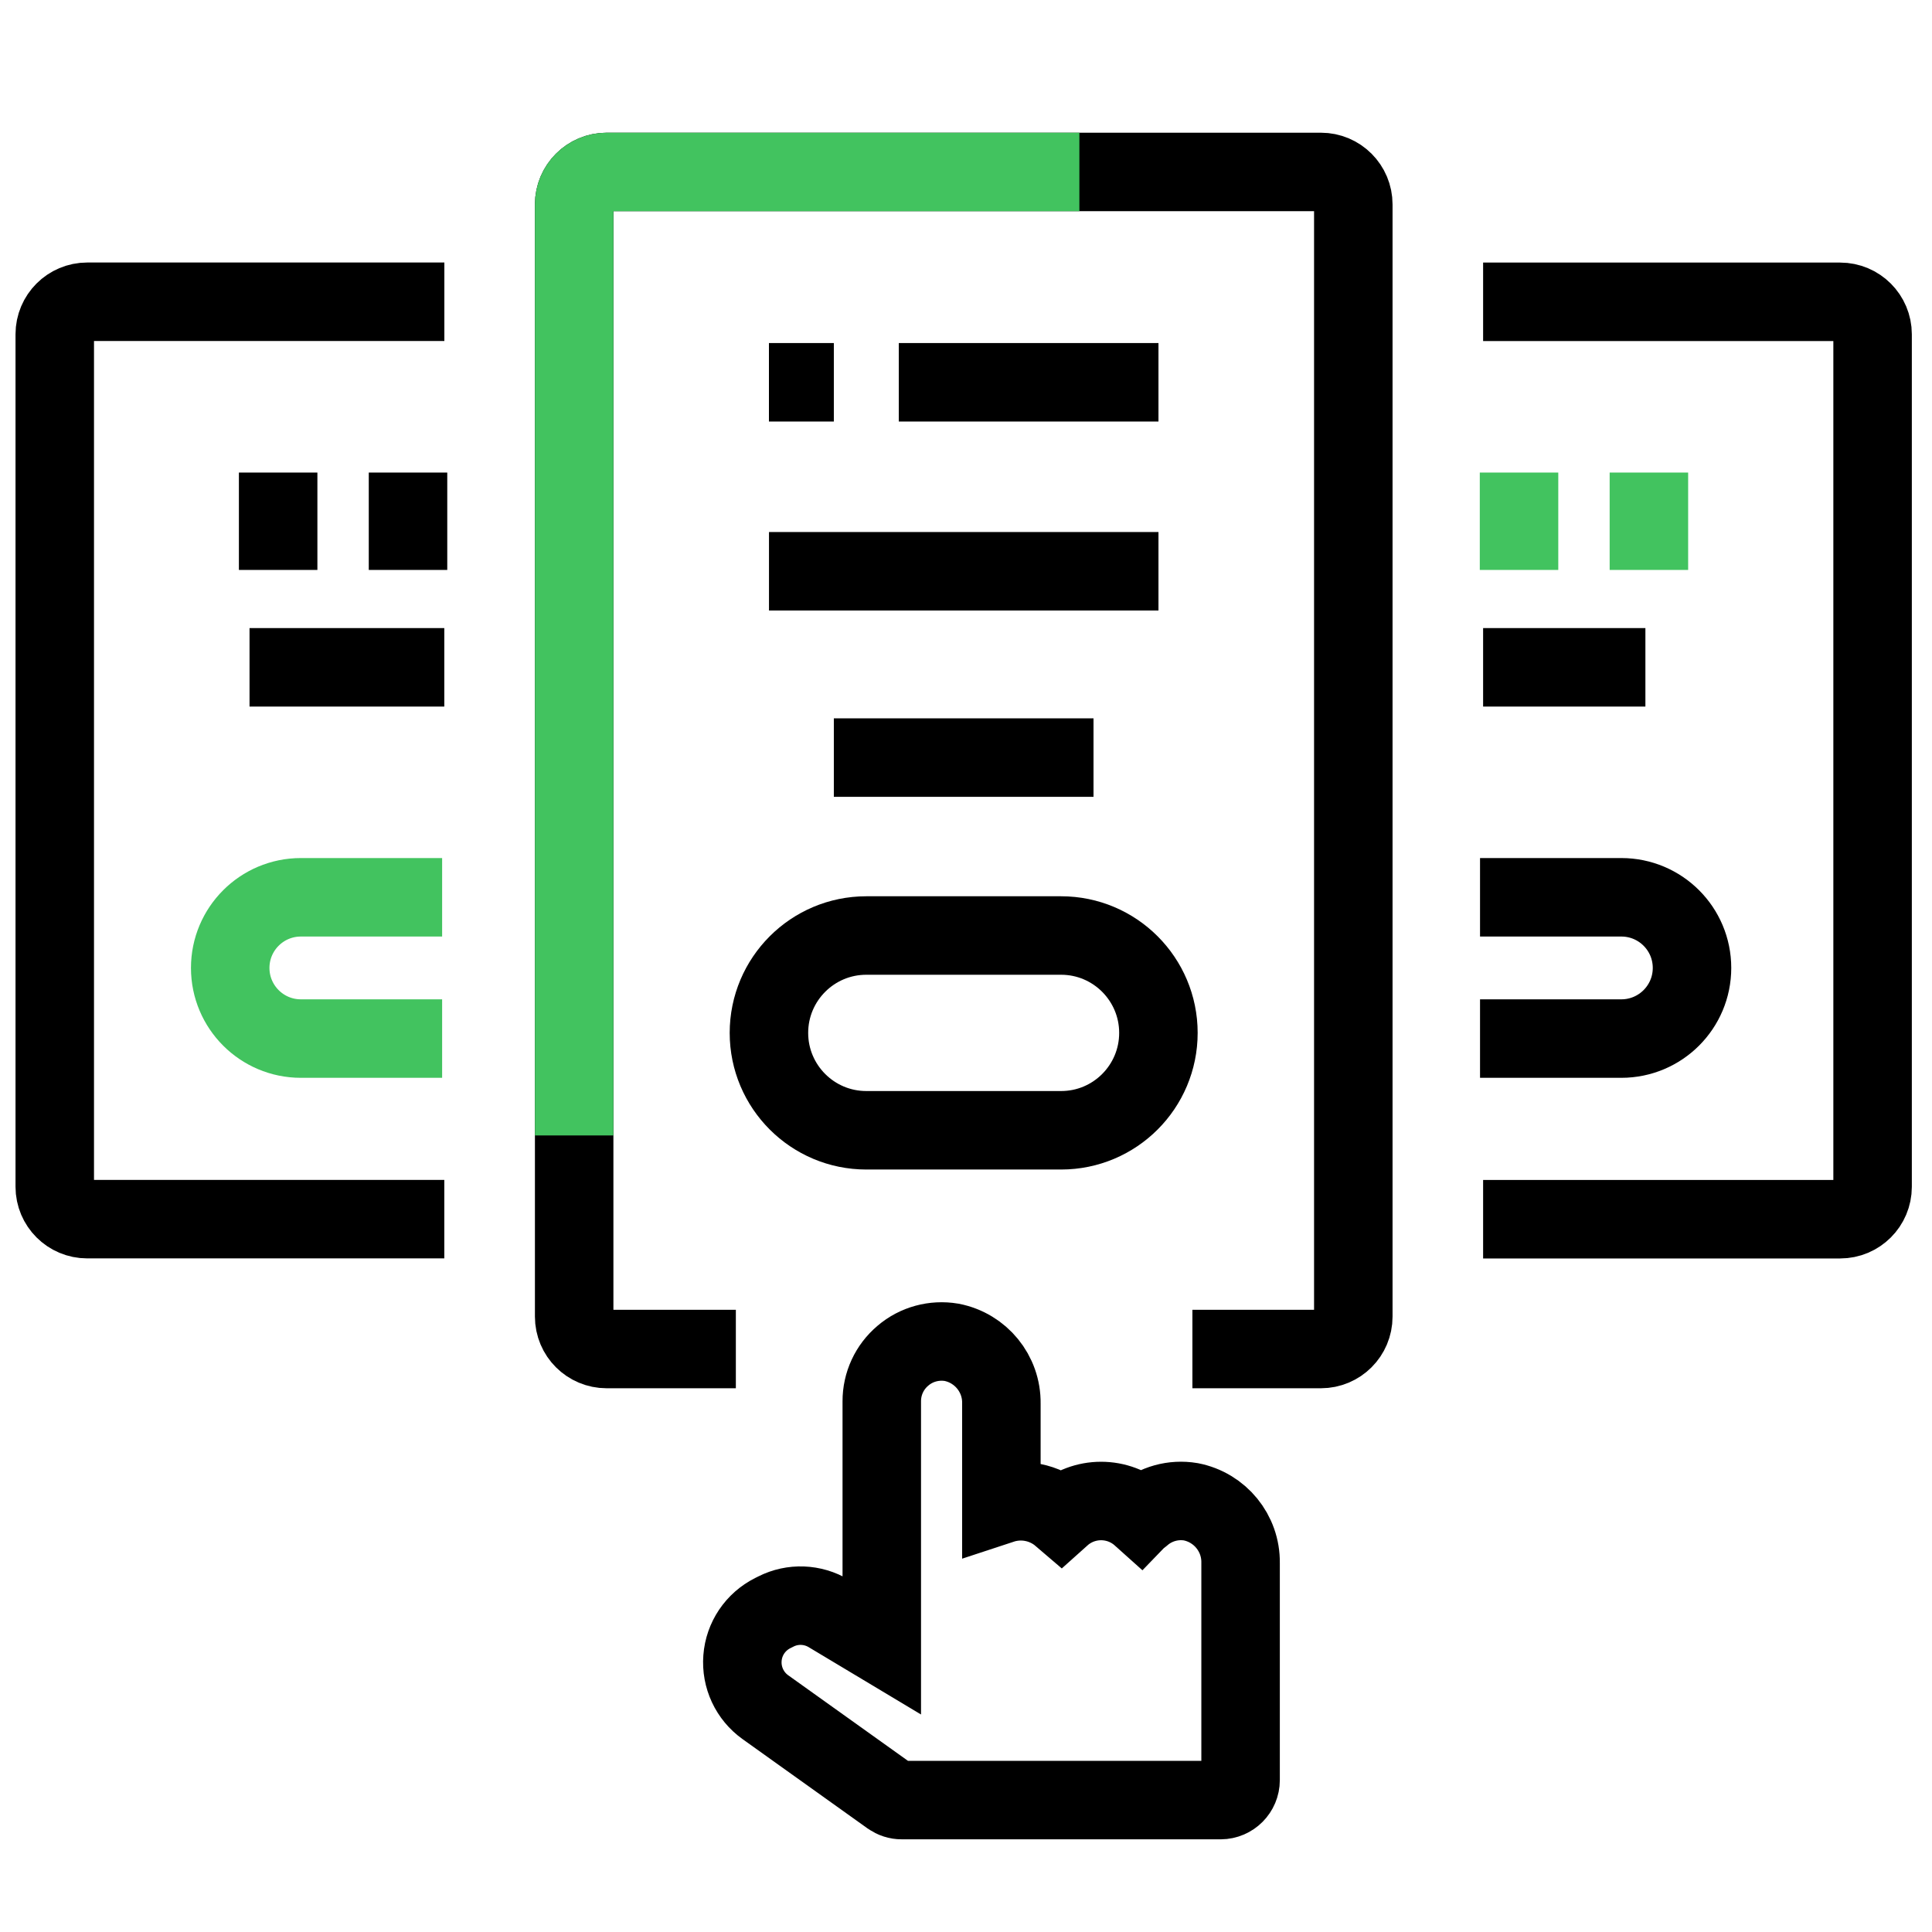
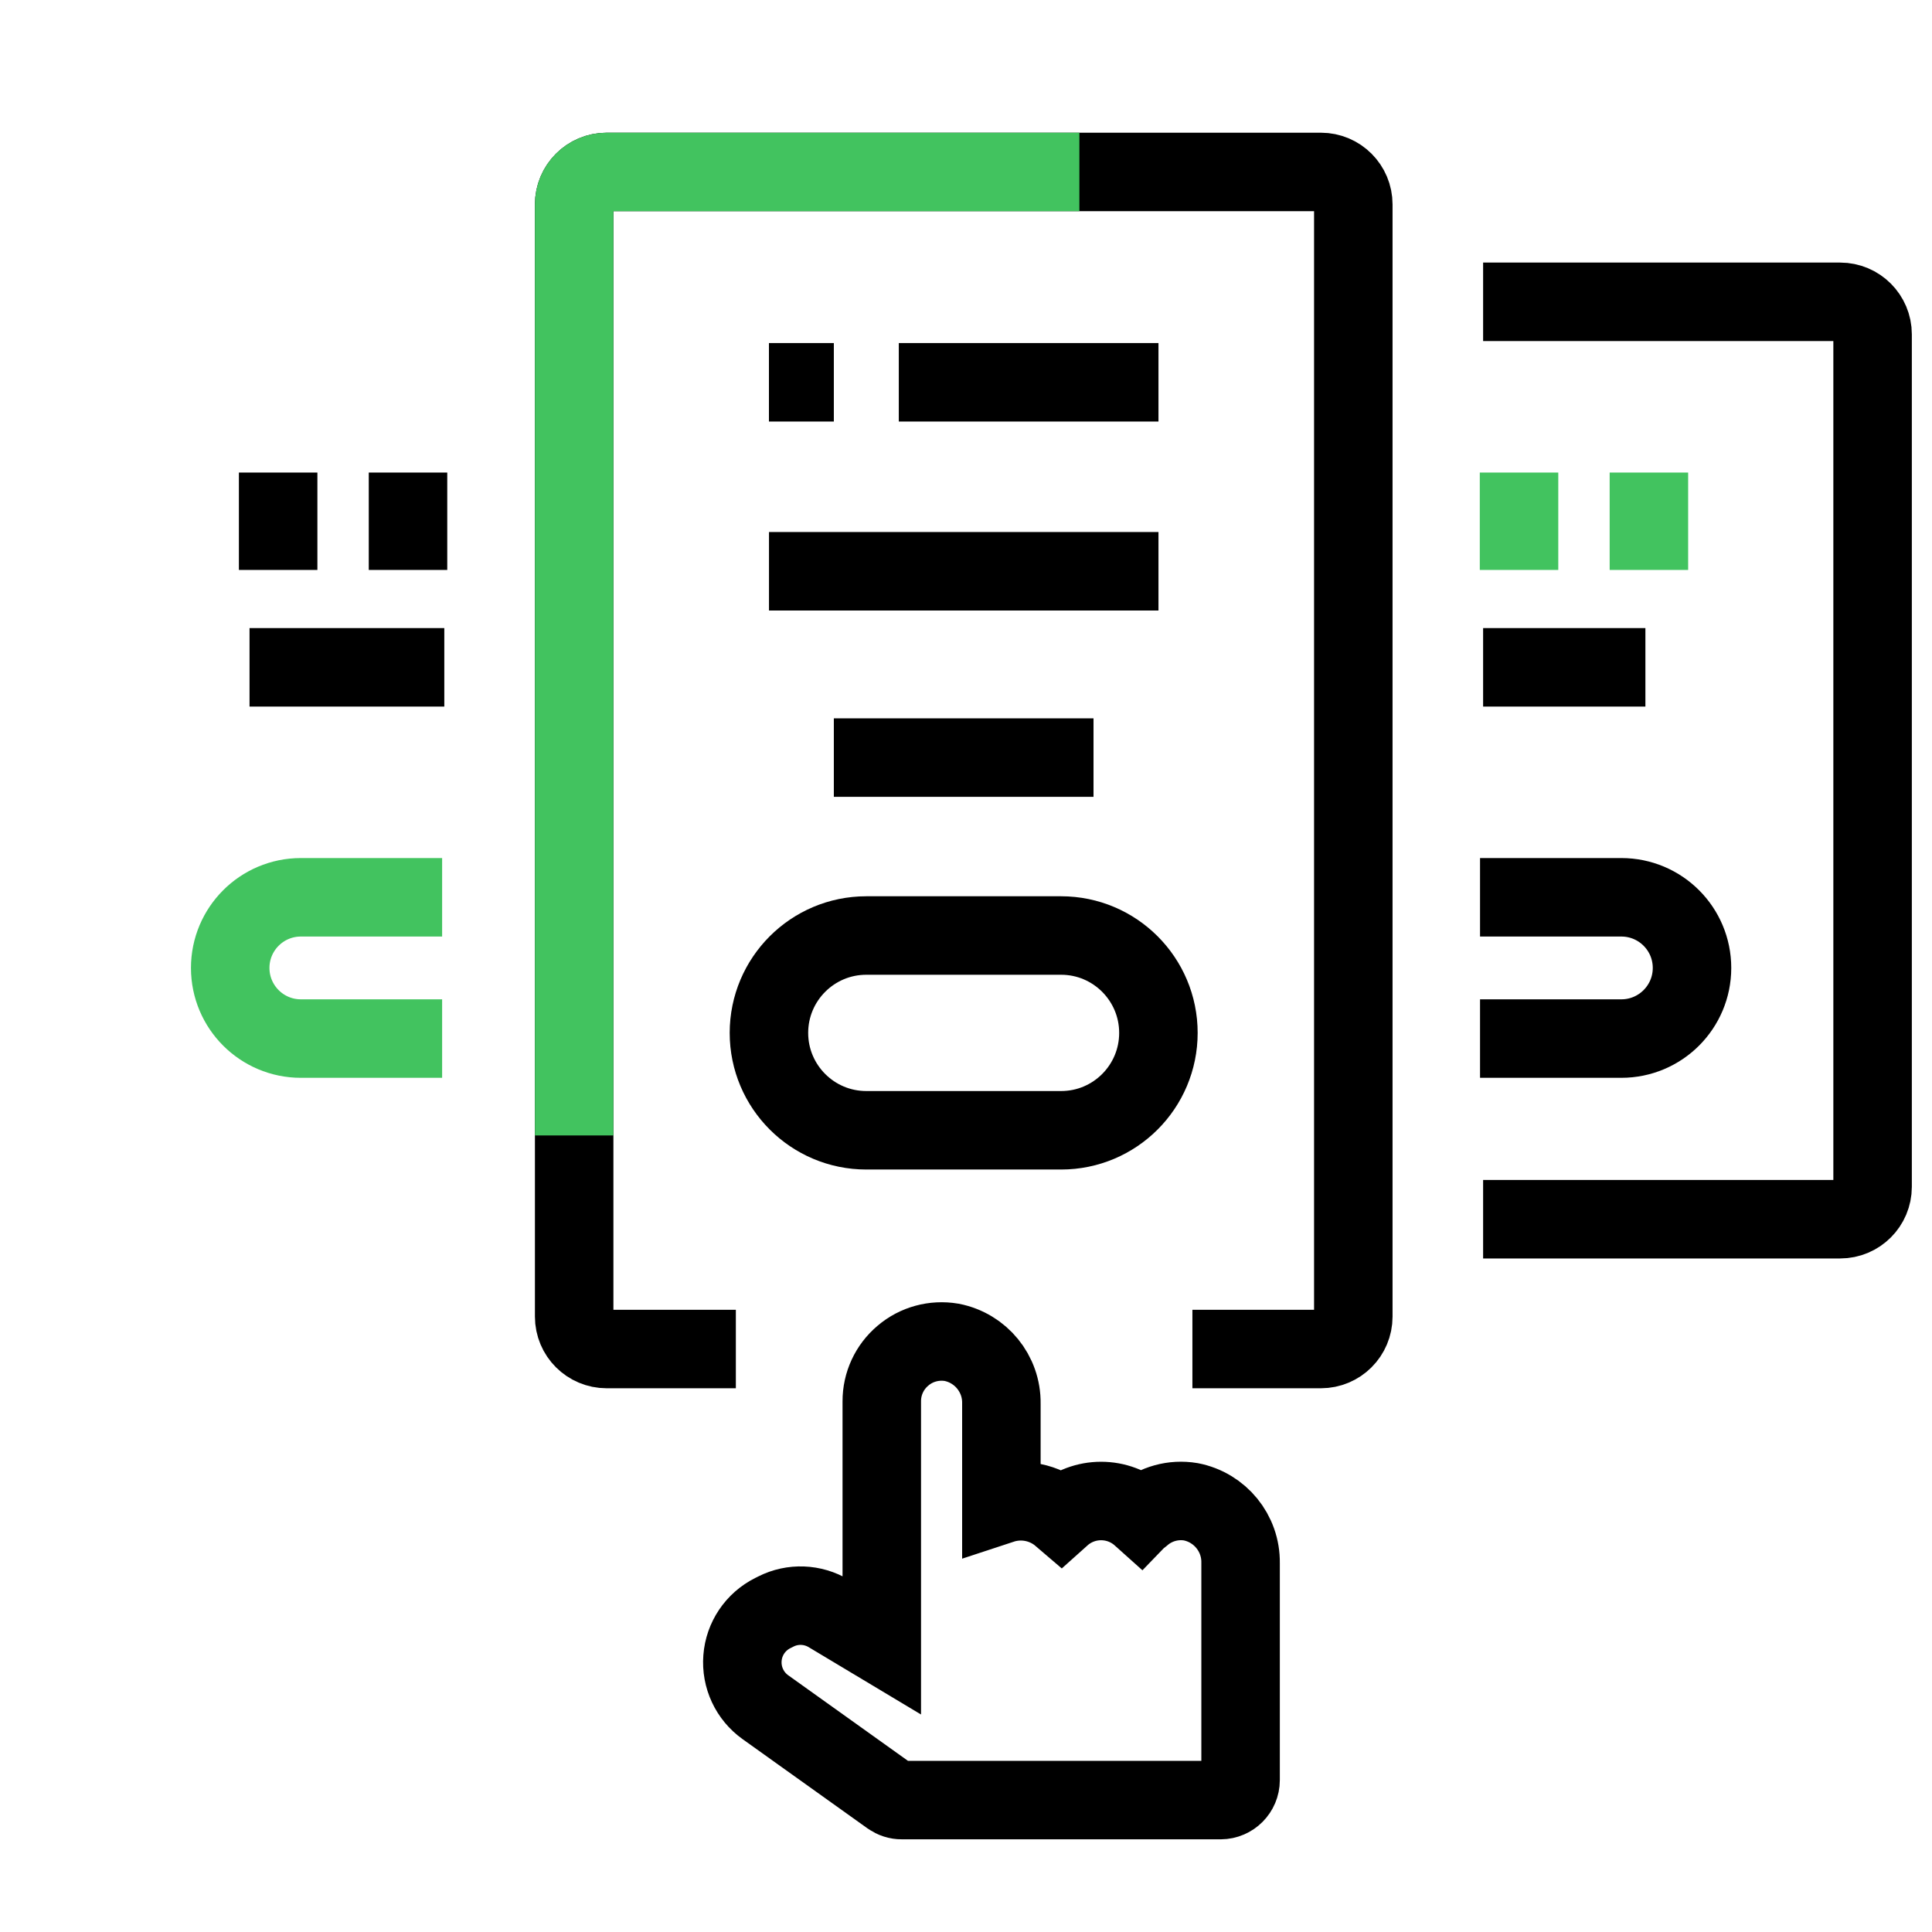
<svg xmlns="http://www.w3.org/2000/svg" version="1.1" id="Layer_1" x="0px" y="0px" width="32px" height="32px" viewBox="0 0 32 32" enable-background="new 0 0 32 32" xml:space="preserve">
-   <path fill="none" stroke="#000000" stroke-width="1.3" stroke-miterlimit="10" d="M7.359,20.193H1.445  c-0.297,0-0.538-0.24-0.538-0.537V5.536c0-0.297,0.241-0.538,0.538-0.538h5.915" />
  <path fill="none" stroke="#000000" stroke-width="1.3" stroke-miterlimit="10" d="M12.736,6.332h1.075" />
  <path fill="none" stroke="#000000" stroke-width="1.3" stroke-miterlimit="10" d="M14.887,6.332h4.301" />
  <path fill="none" stroke="#000000" stroke-width="1.3" stroke-miterlimit="10" d="M14.349,18.721h3.226  c0.891,0,1.612-0.723,1.612-1.613s-0.722-1.613-1.612-1.613h-3.226c-0.891,0-1.613,0.723-1.613,1.613S13.458,18.721,14.349,18.721z" />
  <path fill="none" stroke="#000000" stroke-width="1.3" stroke-miterlimit="10" d="M4.607,9.44V7.827" />
  <path fill="none" stroke="#000000" stroke-width="1.3" stroke-miterlimit="10" d="M6.758,9.44V7.827" />
  <path fill="none" stroke="#42C35F" stroke-width="1.3" stroke-miterlimit="10" d="M7.323,14.862h-2.34  c-0.646,0-1.17,0.524-1.17,1.17c0,0.646,0.524,1.17,1.17,1.17h2.34" />
  <path fill="none" stroke="#000000" stroke-width="1.3" stroke-miterlimit="10" d="M24.565,4.999h5.913  c0.297,0,0.538,0.241,0.538,0.538v14.12c0,0.297-0.241,0.537-0.538,0.537h-5.913" />
  <path fill="none" stroke="#42C35F" stroke-width="1.3" stroke-miterlimit="10" d="M27.311,7.827V9.44" />
  <path fill="none" stroke="#42C35F" stroke-width="1.3" stroke-miterlimit="10" d="M25.16,7.827V9.44" />
  <path fill="none" stroke="#000000" stroke-width="1.3" stroke-miterlimit="10" d="M24.514,17.202h2.34  c0.647,0,1.171-0.524,1.171-1.17c0-0.646-0.523-1.17-1.171-1.17h-2.34" />
  <path fill="none" stroke="#000000" stroke-width="1.3" stroke-miterlimit="10" d="M19.188,9.462h-6.451" />
  <path fill="none" stroke="#000000" stroke-width="1.3" stroke-miterlimit="10" d="M18.112,12.548h-4.301" />
  <path fill="none" stroke="#000000" stroke-width="1.3" stroke-miterlimit="10" d="M4.133,11.053h3.226" />
  <path fill="none" stroke="#000000" stroke-width="1.3" stroke-miterlimit="10" d="M24.565,11.053h2.688" />
  <path fill="none" stroke="#000000" stroke-width="1.3" stroke-miterlimit="10" d="M20.548,29.484v-3.597  c0.007-0.493-0.341-0.919-0.825-1.013c-0.288-0.048-0.582,0.033-0.805,0.223c-0.007,0.005-0.014,0.011-0.02,0.017  c-0.376-0.337-0.945-0.337-1.321,0c-0.273-0.234-0.648-0.309-0.991-0.196v-1.672c0.007-0.493-0.341-0.919-0.825-1.013  c-0.288-0.048-0.583,0.031-0.805,0.221c-0.224,0.188-0.352,0.465-0.351,0.757v4.039l-0.876-0.525  c-0.268-0.161-0.6-0.174-0.878-0.033l-0.052,0.026c-0.287,0.144-0.477,0.426-0.501,0.745c-0.025,0.319,0.119,0.628,0.38,0.814  l2.067,1.477c0.056,0.039,0.123,0.062,0.192,0.061h5.282C20.4,29.814,20.548,29.666,20.548,29.484z" />
  <path fill="none" stroke="#000000" stroke-width="1.3" stroke-miterlimit="10" d="M12.188,22.344h-2.14  c-0.297,0-0.538-0.24-0.538-0.537V3.386c0-0.297,0.241-0.538,0.538-0.538h11.83c0.297,0,0.537,0.241,0.537,0.538v18.421  c0,0.297-0.24,0.537-0.537,0.537H19.75" />
  <path fill="none" stroke="#42C35F" stroke-width="1.3" stroke-miterlimit="10" d="M9.51,18.807V3.386  c0-0.297,0.241-0.538,0.538-0.538h7.83" />
</svg>